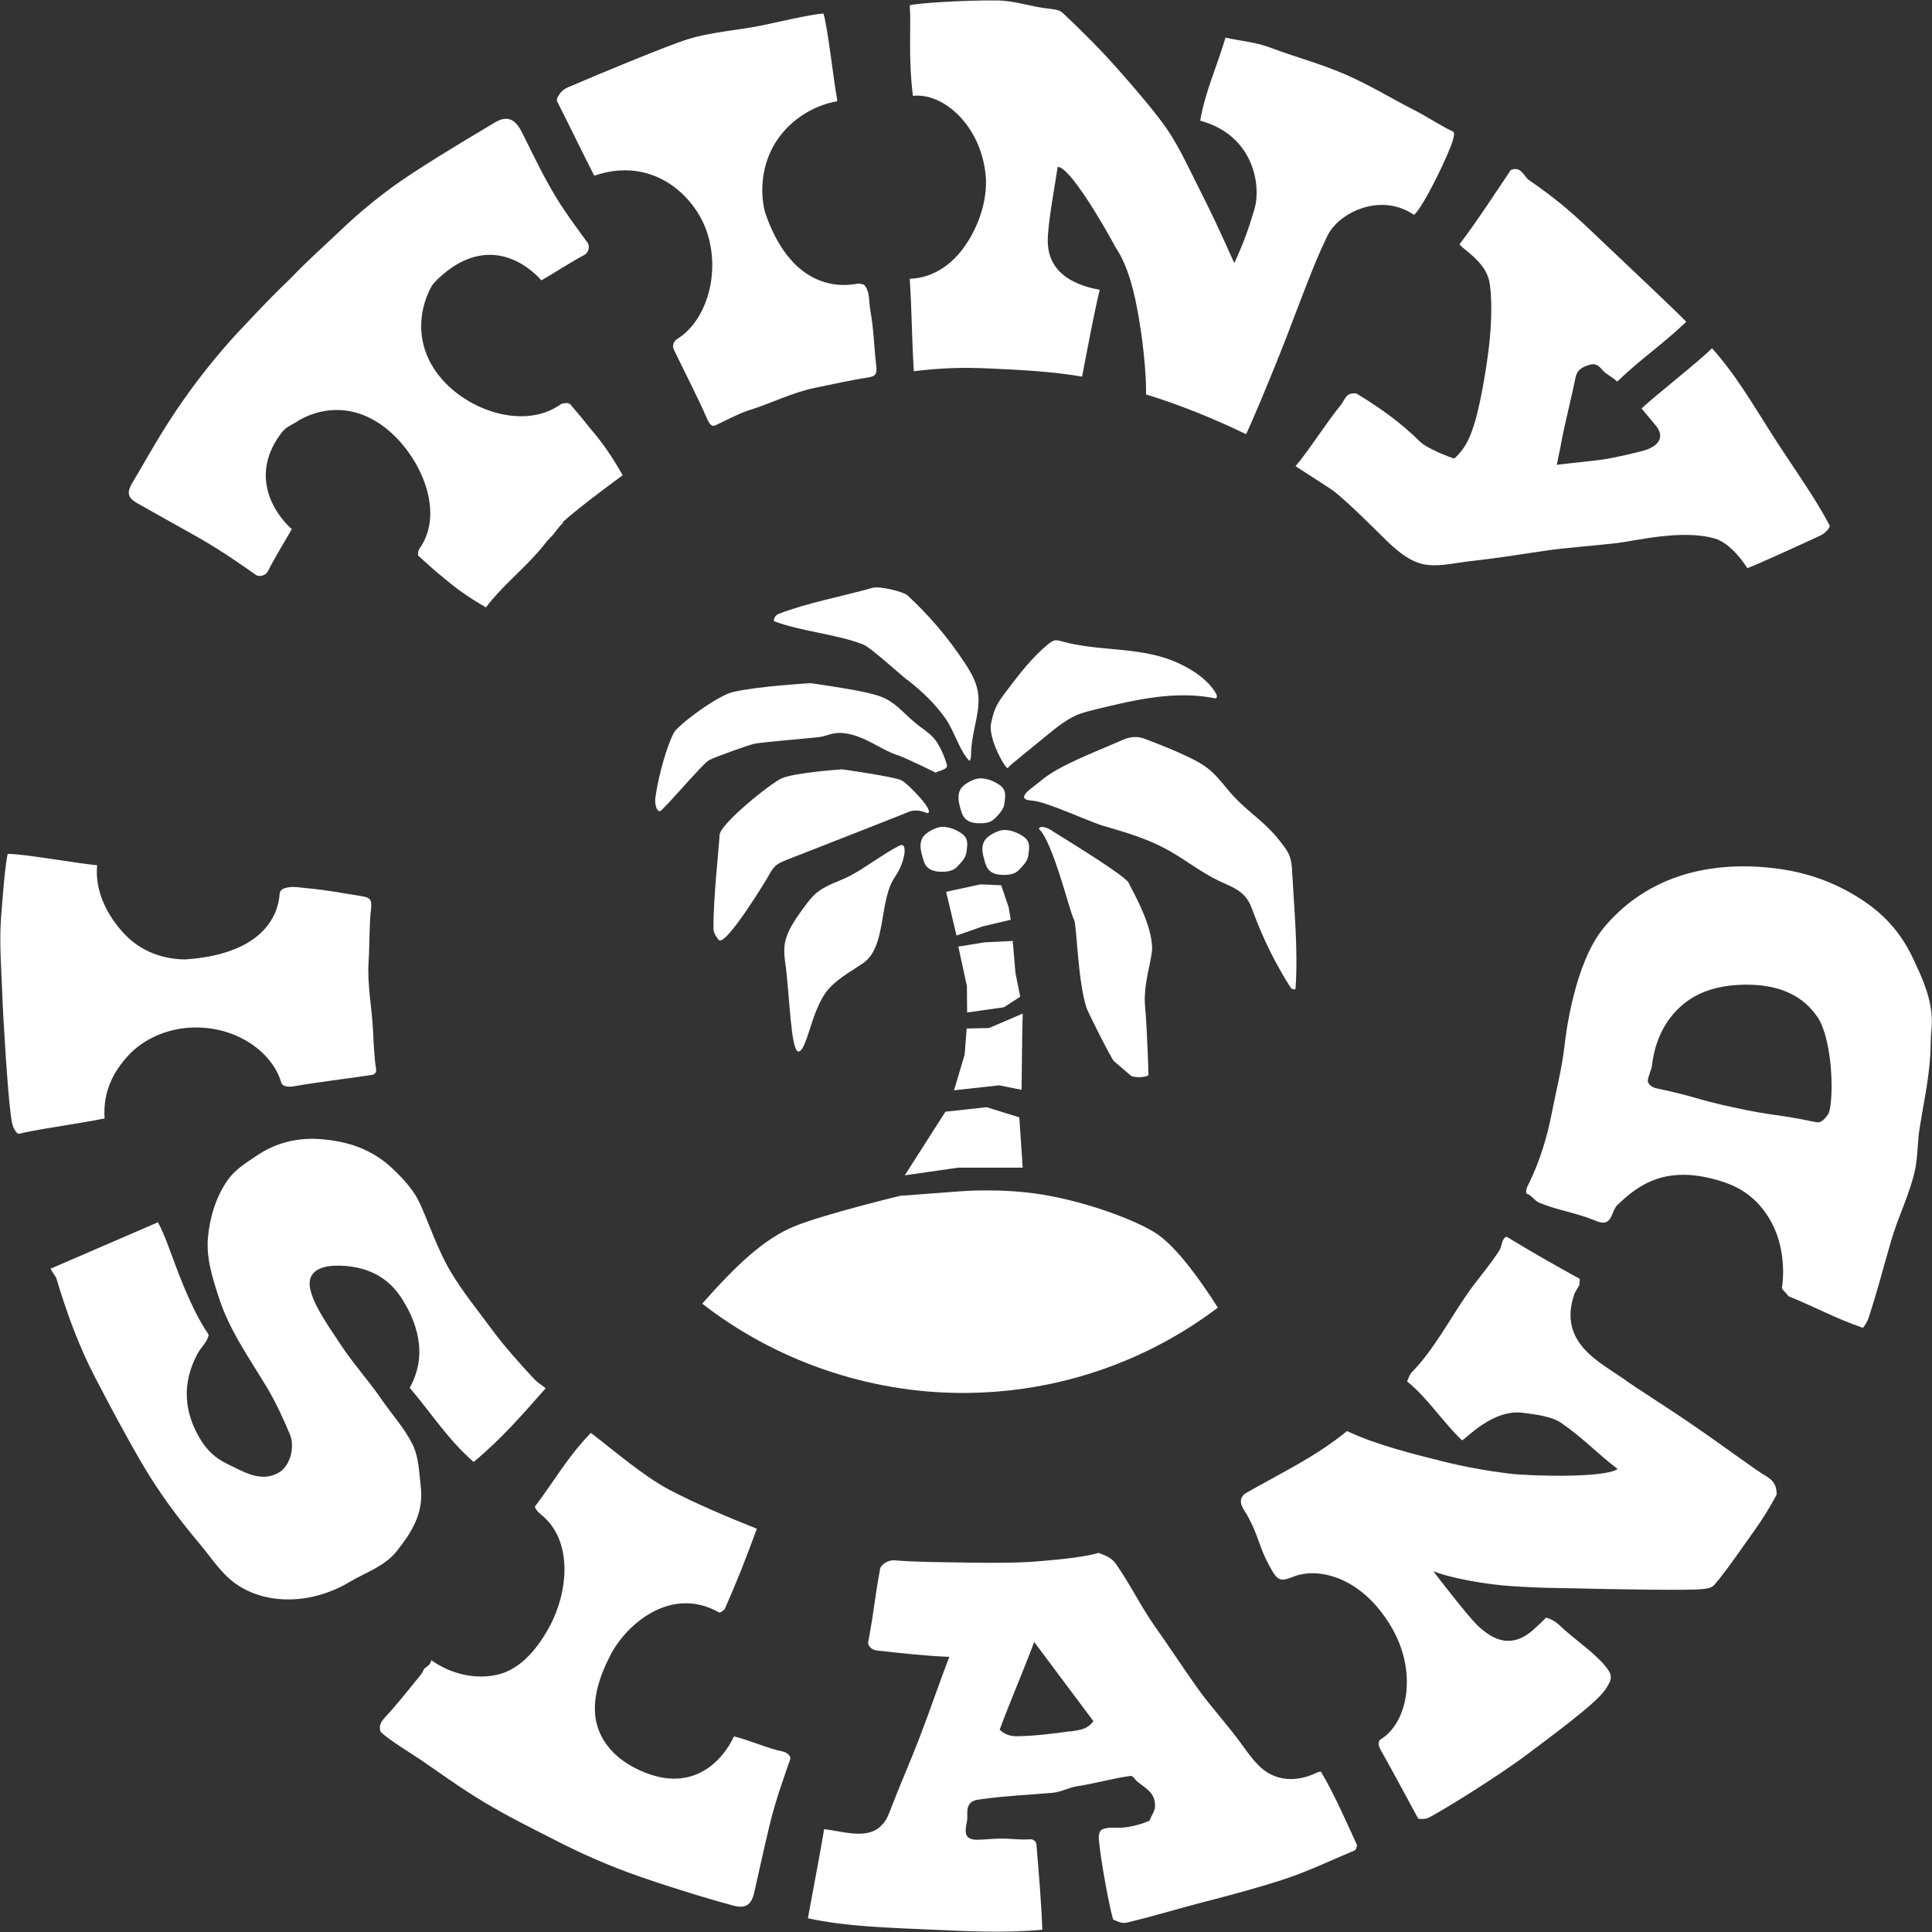
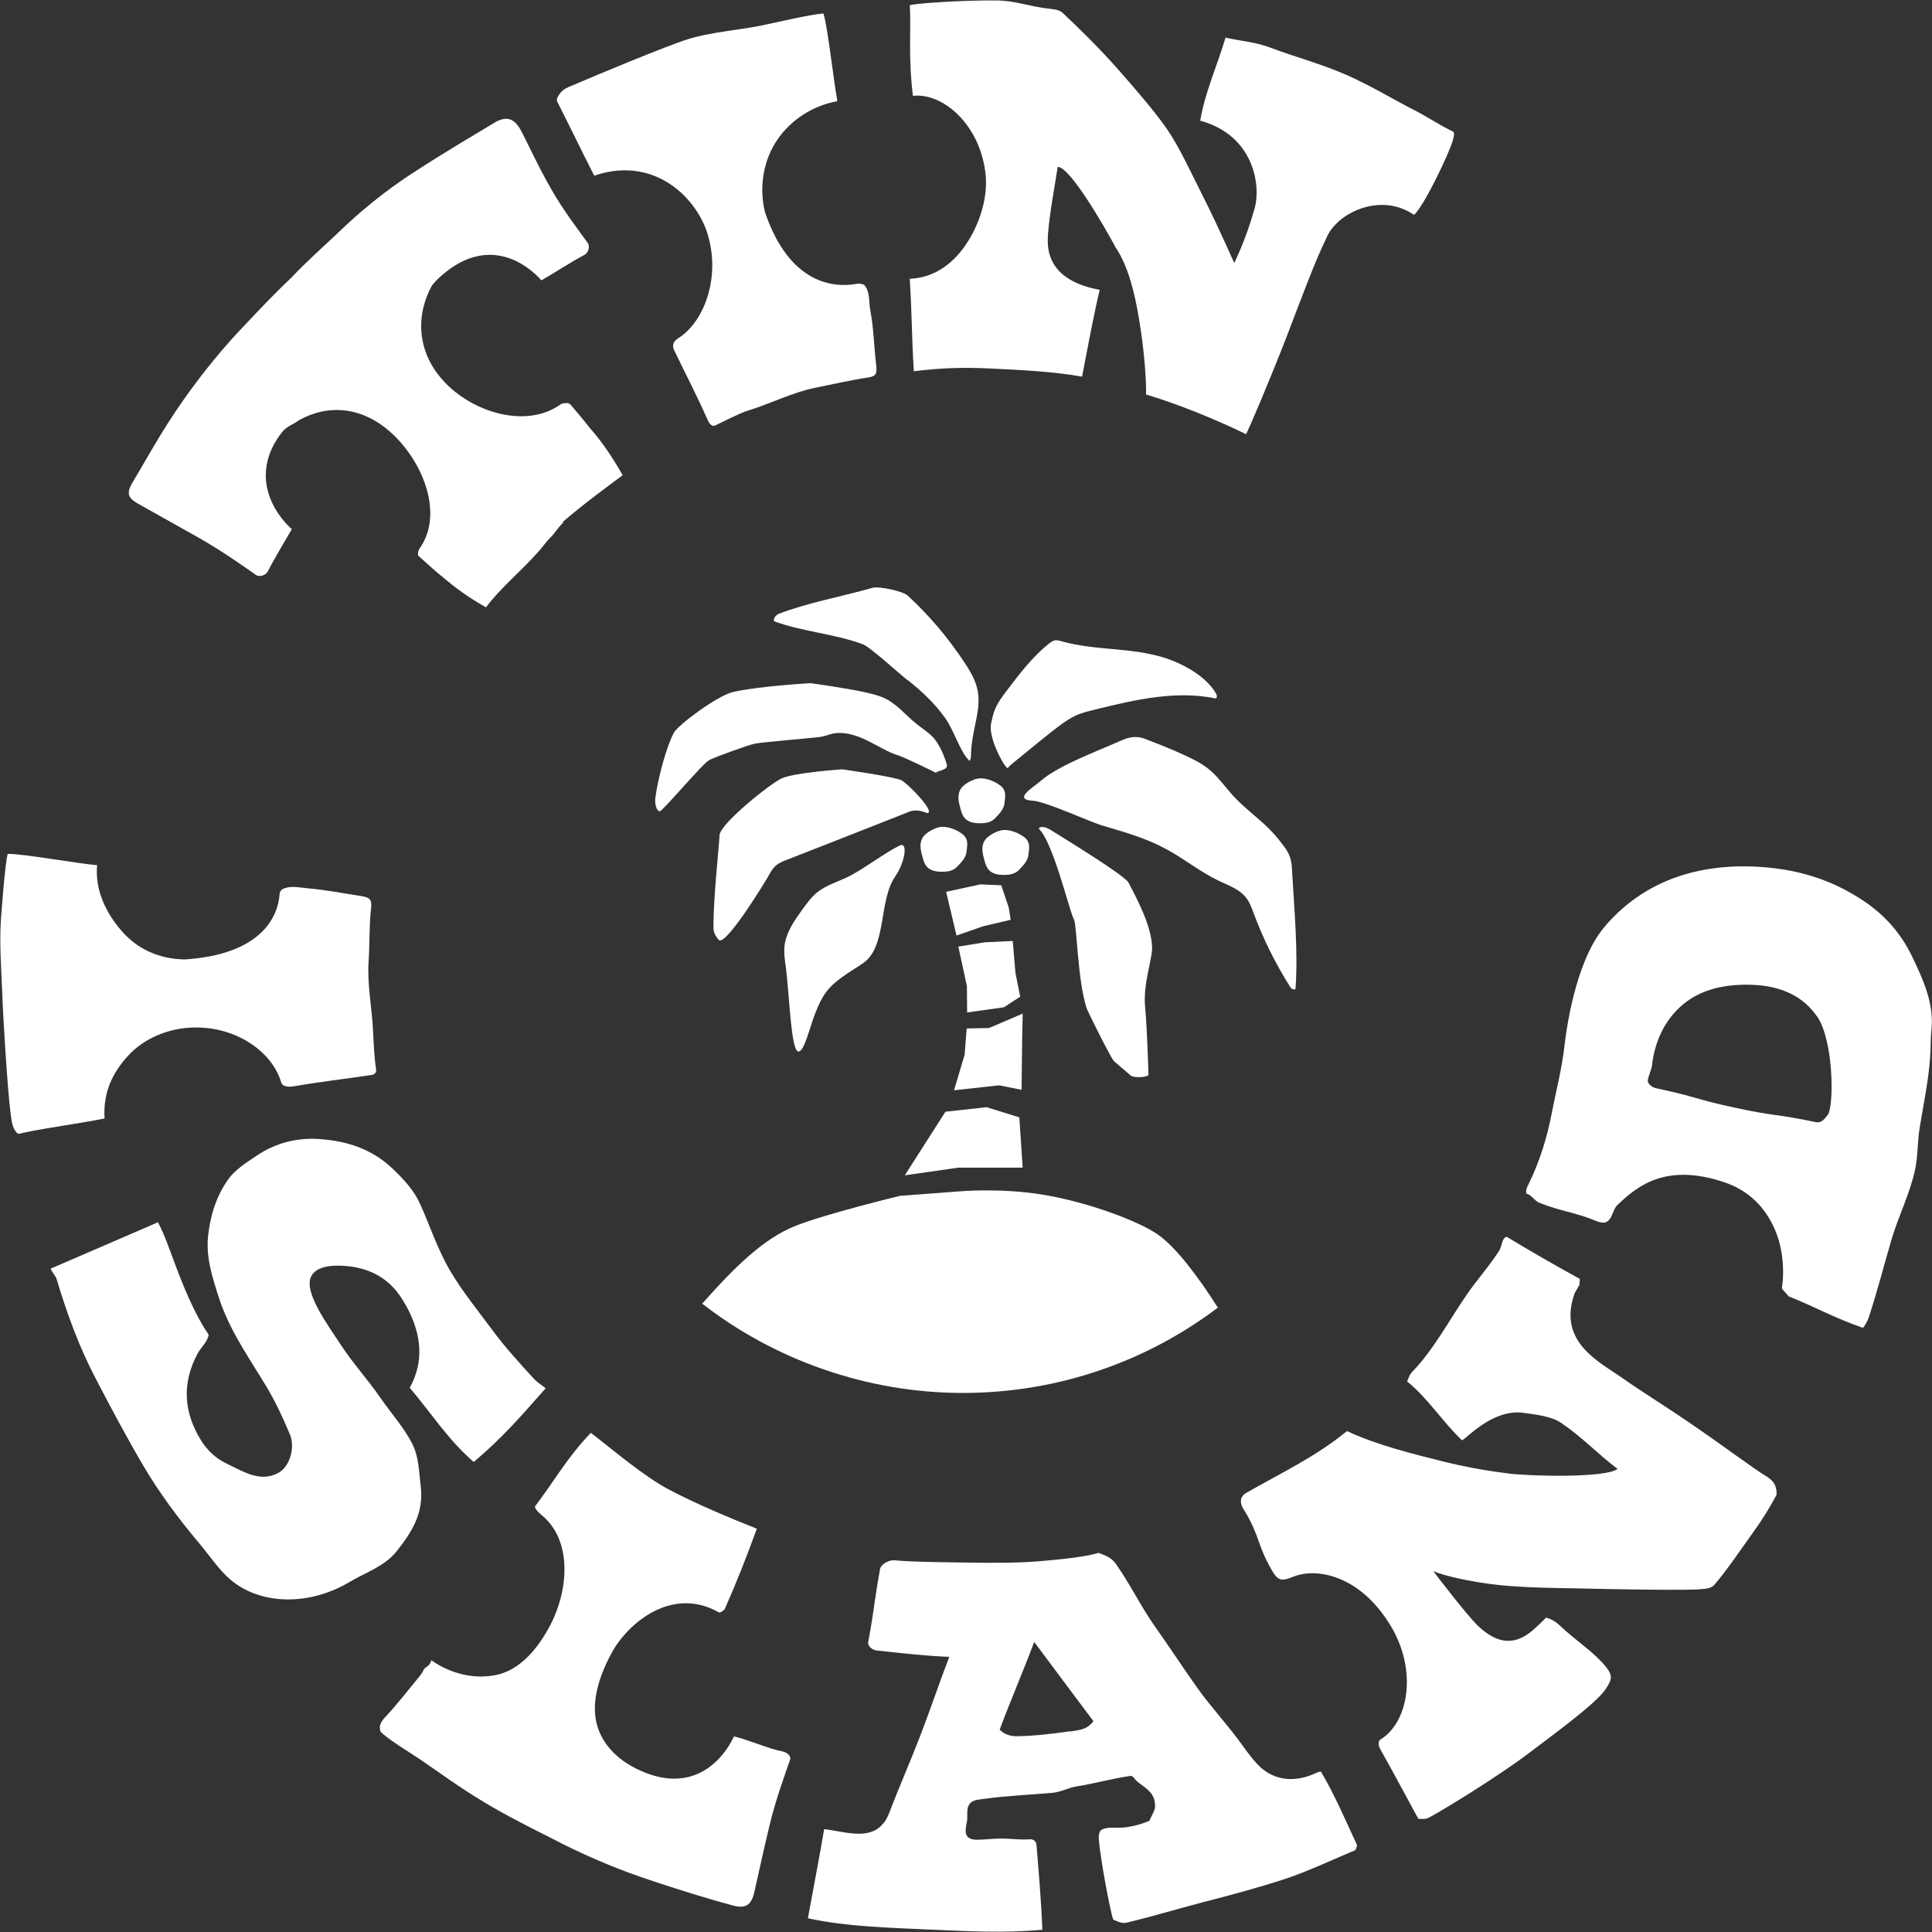
<svg xmlns="http://www.w3.org/2000/svg" width="203" height="203" viewBox="0 0 203 203" fill="none">
  <rect x="0" y="0" width="203" height="203" fill="#333333" stroke="none" />
  <g clip-path="url(#clip0_2246_1045)">
    <path d="M127.984 137.38C120.533 143.02 111.23 146.361 101.144 146.361C91.058 146.361 81.328 142.854 73.781 136.977C77.27 133.043 80.237 130.152 83.535 128.825C86.644 127.569 94.57 125.649 94.57 125.649L100.883 125.175C100.883 125.175 105.202 124.796 109.592 125.53C114.576 126.36 119.797 128.398 121.672 129.725C123.618 131.1 125.92 134.18 127.984 137.427V137.38Z" fill="white" />
    <path d="M96.92 88.064C96.564 88.68 96.754 89.438 96.944 90.102C97.038 90.457 97.157 90.813 97.394 91.074C97.798 91.524 98.486 91.619 99.103 91.595C99.507 91.595 99.91 91.524 100.242 91.334C100.456 91.192 100.646 91.002 100.812 90.813C101.049 90.552 101.286 90.291 101.429 89.96C101.547 89.699 101.571 89.415 101.595 89.154C101.642 88.822 101.666 88.443 101.524 88.135C101.429 87.898 101.239 87.708 101.025 87.566C100.408 87.116 99.34 86.713 98.557 86.95C97.988 87.116 97.181 87.543 96.896 88.088L96.92 88.064Z" fill="white" />
    <path d="M103.422 88.395C103.066 89.011 103.256 89.769 103.446 90.433C103.541 90.788 103.66 91.144 103.897 91.405C104.3 91.855 104.989 91.95 105.606 91.926C106.009 91.926 106.412 91.855 106.745 91.665C106.958 91.523 107.148 91.334 107.314 91.144C107.552 90.883 107.789 90.623 107.931 90.291C108.05 90.03 108.074 89.746 108.097 89.485C108.145 89.153 108.169 88.774 108.026 88.466C107.931 88.229 107.741 88.04 107.528 87.897C106.911 87.447 105.843 87.044 105.06 87.281C104.49 87.447 103.683 87.874 103.399 88.419L103.422 88.395Z" fill="white" />
    <path d="M100.907 82.968C100.551 83.584 100.741 84.343 100.93 85.006C101.025 85.362 101.144 85.717 101.381 85.978C101.785 86.428 102.473 86.523 103.09 86.499C103.493 86.499 103.897 86.428 104.229 86.239C104.443 86.096 104.633 85.907 104.799 85.717C105.036 85.457 105.273 85.196 105.416 84.864C105.534 84.603 105.558 84.319 105.582 84.058C105.629 83.727 105.653 83.347 105.511 83.039C105.416 82.802 105.226 82.613 105.012 82.471C104.395 82.02 103.327 81.617 102.544 81.854C101.975 82.02 101.168 82.447 100.883 82.992L100.907 82.968Z" fill="white" />
    <path d="M99.34 116.81L95.069 123.493L100.693 122.687H107.457L107.101 117.402L103.66 116.336L99.34 116.81Z" fill="white" />
    <path d="M100.242 114.558L104.989 114.037L107.338 114.511L107.409 108.658L107.457 106.501L103.921 108.018L101.571 108.065L101.358 110.814L100.242 114.558Z" fill="white" />
    <path d="M101.619 106.382L105.487 105.837L107.196 104.724L106.697 102.235L106.412 98.87L103.446 99.012L100.693 99.463L101.595 103.61L101.619 106.382Z" fill="white" />
    <path d="M106.199 96.642L103.28 97.33L100.503 98.301L99.412 93.704L103.019 92.922L105.202 93.017L105.985 95.339L106.199 96.642Z" fill="white" />
    <path d="M112.844 96.619C113.152 97.14 113.2 102.804 114.149 105.861C114.291 106.335 116.783 111.264 117.044 111.501C117.638 111.999 118.231 112.52 118.824 113.018C119.109 113.255 120.462 113.231 120.675 112.947C120.675 112.947 120.533 107.994 120.319 105.79C120.082 103.444 121.079 100.766 121.055 99.581C121.007 97.259 119.417 94.368 118.587 92.756C118.207 91.998 112.322 88.419 110.447 87.234C109.474 86.618 109.047 86.997 109.189 87.116C110.684 88.585 112.393 95.837 112.844 96.619Z" fill="white" />
    <path d="M117.543 77.921C118.136 77.66 118.753 77.4 119.417 77.447C119.844 77.447 120.272 77.613 120.675 77.779C121.98 78.276 123.286 78.798 124.543 79.39C125.326 79.746 126.133 80.149 126.822 80.67C127.628 81.286 128.269 82.068 128.91 82.85C130.998 85.41 132.754 86.049 134.724 88.68C135.009 89.059 135.317 89.462 135.484 89.912C135.697 90.434 135.745 91.026 135.768 91.595C135.982 95.458 136.409 100.008 136.124 103.847C136.124 104.06 135.768 103.942 135.626 103.8C134.06 101.335 132.754 98.728 131.734 95.979C131.52 95.387 131.307 94.794 130.903 94.296C130.215 93.42 129.1 93.04 128.103 92.567C126.133 91.642 124.448 90.244 122.55 89.225C120.462 88.088 118.16 87.424 115.881 86.76C114.576 86.381 109.853 84.201 108.501 84.13C106.341 84.011 108.667 82.661 109.355 82.044C111.206 80.433 115.264 78.94 117.495 77.945L117.543 77.921Z" fill="white" />
-     <path d="M105.867 80.74C106.009 80.527 106.223 80.361 106.412 80.195C107.646 79.2 108.857 78.181 110.091 77.186C111.016 76.427 111.966 75.669 113.057 75.171C113.745 74.863 114.505 74.697 115.241 74.508C119.322 73.512 123.547 72.541 127.652 73.37C127.913 73.418 127.89 73.086 127.795 72.92C126.917 71.332 124.994 70.147 123.309 69.46C121.458 68.701 119.441 68.441 117.448 68.251C115.454 68.062 113.437 67.919 111.515 67.374C111.301 67.303 111.064 67.256 110.85 67.28C110.613 67.327 110.423 67.469 110.233 67.611C108.477 69.01 107.101 70.834 105.748 72.612C105.321 73.18 104.894 73.749 104.609 74.389C104.372 74.91 104.253 75.479 104.134 76.024C103.802 77.636 105.724 80.93 105.89 80.693L105.867 80.74Z" fill="white" />
+     <path d="M105.867 80.74C106.009 80.527 106.223 80.361 106.412 80.195C111.016 76.427 111.966 75.669 113.057 75.171C113.745 74.863 114.505 74.697 115.241 74.508C119.322 73.512 123.547 72.541 127.652 73.37C127.913 73.418 127.89 73.086 127.795 72.92C126.917 71.332 124.994 70.147 123.309 69.46C121.458 68.701 119.441 68.441 117.448 68.251C115.454 68.062 113.437 67.919 111.515 67.374C111.301 67.303 111.064 67.256 110.85 67.28C110.613 67.327 110.423 67.469 110.233 67.611C108.477 69.01 107.101 70.834 105.748 72.612C105.321 73.18 104.894 73.749 104.609 74.389C104.372 74.91 104.253 75.479 104.134 76.024C103.802 77.636 105.724 80.93 105.89 80.693L105.867 80.74Z" fill="white" />
    <path d="M94.048 92.116C92.316 94.604 93.194 99.462 90.702 101.192C89.254 102.187 87.617 103.017 86.644 104.462C86.264 105.031 85.98 105.671 85.719 106.311C85.101 107.828 84.508 110.553 83.891 110.482C83.084 110.411 82.966 104.533 82.538 101.382C82.444 100.742 82.372 100.102 82.42 99.462C82.562 98.04 83.416 96.808 84.247 95.647C84.746 94.959 85.244 94.248 85.908 93.727C86.905 92.945 88.186 92.613 89.326 92.021C90.868 91.215 92.98 89.603 94.523 88.845C95.425 88.395 95.116 90.575 94.048 92.116Z" fill="white" />
    <path d="M97.371 85.409C96.967 85.267 96.54 85.124 96.113 85.172C95.757 85.172 95.425 85.314 95.116 85.456C90.963 87.091 86.834 88.727 82.681 90.338C82.254 90.504 81.826 90.67 81.494 90.978C81.115 91.31 80.901 91.76 80.664 92.186C80.664 92.186 76.558 99.035 75.585 98.822C75.419 98.656 74.992 98.135 74.968 97.613C74.921 94.604 75.561 88.869 75.609 87.731C75.68 86.546 80.996 82.281 82.135 81.783C83.511 81.167 88.495 80.835 88.495 80.835C88.495 80.835 94.025 81.617 94.737 81.996C95.425 82.352 98.51 85.527 97.347 85.432L97.371 85.409Z" fill="white" />
    <path d="M95.306 71.427C94.404 70.716 91.438 67.991 90.678 67.707C87.736 66.593 84.318 66.379 81.376 65.289C81.186 65.171 81.447 64.649 81.803 64.507C84.841 63.322 88.566 62.659 91.699 61.758C92.387 61.569 94.903 62.137 95.354 62.564C97.632 64.649 99.625 67.019 101.334 69.602C101.856 70.384 102.354 71.214 102.615 72.114C103.304 74.484 102.022 76.57 102.022 79.532C102.022 79.674 101.88 79.959 101.88 79.959C100.907 79.082 100.242 76.736 99.317 75.456C98.225 73.915 96.825 72.588 95.33 71.427H95.306Z" fill="white" />
    <path d="M99.53 80.503C99.293 79.579 98.723 78.204 98.059 77.493C97.537 76.925 96.849 76.522 96.255 76.024C95.187 75.171 94.309 74.057 93.099 73.441C92.363 73.062 91.556 72.896 90.75 72.707C88.922 72.304 85.173 71.782 85.173 71.782C85.173 71.782 79.714 72.09 77.033 72.707C75.371 73.086 71.266 76.166 70.815 76.972C70.079 78.323 69.178 81.546 68.869 83.75C68.774 84.39 68.94 85.195 69.32 85.243C69.605 85.267 73.805 80.243 74.517 79.863C75.158 79.532 78.623 78.276 79.335 78.133C80.426 77.944 85.719 77.517 86.241 77.422C86.668 77.351 87.047 77.185 87.475 77.091C88.709 76.83 89.966 77.257 91.106 77.802C92.245 78.347 93.313 79.058 94.499 79.413C94.903 79.532 98.818 81.38 98.415 81.262C97.893 81.096 99.625 80.954 99.483 80.456L99.53 80.503Z" fill="white" />
    <path d="M148.512 22.537C144.953 20.143 140.372 22.442 139.352 25.049C138.142 27.49 136.646 31.59 135.151 35.476C133.229 40.405 131.354 44.766 130.927 45.619C127.747 44.079 123.831 42.467 120.414 41.448C120.462 40.239 120.272 37.016 119.678 33.509C119.227 30.831 118.587 28.035 117.21 25.973C116.024 23.769 112.417 17.513 111.135 17.536C110.85 19.432 110.115 23.319 110.091 25.215C110.043 28.935 113.342 30.049 115.549 30.452C114.932 33.011 114.244 36.732 113.698 39.576C110.66 39.031 107.148 38.865 104.134 38.723C101.168 38.581 98.961 38.652 96.018 39.007C95.781 35.026 95.828 33.154 95.591 29.291C98.272 29.196 100.313 27.561 101.666 25.428C103.09 23.2 103.778 20.546 103.565 18.39C103.043 13.152 99.103 9.716 95.923 10.071C95.401 5.829 95.757 2.772 95.591 0.568C95.733 0.379 101.263 -0 104.704 0.047C106.792 0.071 108.216 0.711 110.304 0.924C110.85 0.995 111.301 1.019 111.705 1.398C113.318 2.915 115.454 5 117.424 7.228C119.394 9.455 121.34 11.73 122.597 13.531C123.95 15.498 125.16 18.176 126.371 20.57C128.269 24.338 129.622 27.561 129.693 27.632C130.666 25.546 131.236 23.935 131.829 21.897C132.493 19.598 131.829 14.242 126.11 12.678C126.608 9.692 127.89 6.92 128.768 3.957C130.737 4.384 131.853 4.384 133.656 5.071C136.124 5.995 138.877 6.73 141.464 7.867C144.051 9.005 146.471 10.498 148.821 11.683C149.699 12.133 151.692 13.389 152.618 13.792C152.926 13.934 152.736 14.384 152.618 14.858C152.262 16.067 149.77 21.399 148.607 22.561L148.512 22.537Z" fill="white" />
-     <path d="M183.611 59.719C182.852 58.511 181.523 56.971 180.194 56.591C176.8 55.572 171.746 56.852 169.871 57.065C167.26 57.373 164.697 57.516 162.158 57.895C159.642 58.274 157.103 58.677 154.493 58.961C153.021 59.127 151.526 59.506 150.079 59.364C148.346 59.198 146.946 58.013 145.688 56.805C144.81 55.952 141.725 52.823 140.064 51.544C139.827 51.354 136.575 49.292 136.124 48.984C137.572 47.278 139.447 44.292 140.894 42.538C141.322 42.017 141.393 41.187 142.532 41.353C144.81 42.728 147.16 44.363 149.224 46.425C149.865 47.065 152.238 48.036 152.808 48.178C154.113 47.017 154.564 45.666 154.991 44.268C155.418 42.846 156.011 39.86 156.391 36.898C156.795 33.841 156.771 30.831 156.462 29.457C155.988 27.419 153.567 26.092 153.354 25.665C155.133 23.343 157.079 20.333 158.741 17.868C159.832 17.394 160.141 18.579 160.639 18.911C164.887 21.85 166.169 23.343 169.871 26.802C171.318 28.177 176.919 33.462 177.18 33.817C174.522 36.329 172.576 37.562 169.918 40.097C169.515 39.671 168.755 39.315 168.423 38.936C167.972 38.415 167.687 38.13 166.975 38.344C166.216 38.581 165.694 38.889 165.552 39.647C165.267 41.116 164.318 44.955 164.056 46.448C163.938 47.183 163.724 47.989 163.582 48.842C165.243 48.629 166.904 48.486 168.471 48.273C169.325 48.155 172.315 47.515 173.122 47.207C174.403 46.709 174.854 45.809 174 44.742C173.668 44.339 172.885 43.415 172.481 42.917C173.834 41.638 178.58 37.917 179.885 36.59C182.496 39.505 184.394 42.846 186.293 45.809C188.429 49.126 190.636 52.16 192.25 55.217C192.25 55.596 191.656 56.094 191.253 56.283C189.402 57.136 183.991 59.625 183.564 59.696L183.611 59.719Z" fill="white" />
    <path d="M59.139 54.838C61.156 53.084 63.482 51.378 65.428 49.932C64.289 47.941 63.269 46.448 61.963 44.955C61.322 44.126 60.634 43.32 59.827 42.372L59.661 42.514C59.661 42.491 59.756 42.372 59.733 42.349C59.305 42.349 59.068 42.372 58.902 42.491C55.342 45.026 49.884 43.391 46.846 40.287C43.619 36.993 43.737 32.94 45.399 29.978C45.826 29.433 46.348 28.983 46.965 28.485C51.474 25.001 55.271 27.632 56.885 29.457C58.214 28.698 60.136 27.442 61.417 26.779C61.821 26.566 62.011 25.902 61.75 25.523C60.895 24.314 59.187 22.134 57.858 19.764C56.434 17.276 55.271 14.669 54.678 13.602C54.013 12.441 53.206 12.157 51.996 12.868C50.43 13.816 47.012 15.806 43.405 18.153C40.534 20.001 37.709 22.323 35.55 24.433C33.984 25.902 32.204 27.49 30.59 29.196C28.881 30.808 27.244 32.538 25.773 34.102C23.66 36.282 21.335 39.102 19.365 41.898C16.873 45.406 15.022 48.913 14.049 50.477C13.313 51.686 13.29 52.231 14.453 52.894C15.521 53.511 18.155 54.956 20.789 56.449C23.305 57.871 25.678 59.554 26.888 60.407C27.268 60.667 27.932 60.454 28.146 60.028C28.787 58.748 29.902 56.923 30.661 55.596C28.834 53.984 26.128 49.932 29.617 45.429C30.092 44.79 30.875 44.576 31.421 44.15C34.387 42.491 38.137 42.562 41.435 45.785C44.544 48.818 46.609 54.103 44.07 57.658C43.975 57.847 43.904 57.942 43.927 58.369C43.951 58.369 45.612 59.933 46.443 60.573C47.962 61.852 49.077 62.682 51.07 63.819C52.494 61.852 54.773 60.004 56.529 58.013C57.003 57.492 57.383 56.923 57.834 56.473C58.309 56.023 58.641 55.406 59.163 54.932L59.139 54.838Z" fill="white" />
    <path d="M87.949 10.64C85.41 11.091 83.061 12.607 81.637 14.74C80.308 16.707 79.691 19.504 80.379 22.3C82.989 29.955 87.712 30.263 90.061 29.812C90.275 29.789 90.536 29.812 90.797 29.931C91.438 30.642 91.272 31.685 91.438 32.562C91.817 34.623 91.817 36.211 92.055 38.297C92.15 39.221 92.126 39.529 91.177 39.671C89.397 39.932 87.475 40.382 85.695 40.737C83.298 41.211 80.948 42.42 78.623 43.131C77.579 43.463 75.989 44.316 75.111 44.719C74.802 44.861 74.517 44.482 74.375 44.174C73.236 41.567 72.025 39.292 70.815 36.756C70.602 36.282 70.768 35.856 71.219 35.571C74.161 33.746 75.823 28.722 74.209 24.172C73.52 22.253 71.907 20.025 69.51 18.817C67.588 17.845 65.191 17.513 62.438 18.461C61.133 15.902 59.804 13.153 58.546 10.664C58.427 10.427 58.617 10.167 58.759 9.93C59.163 9.29 59.78 9.148 60.302 8.911C62.485 7.963 70.056 4.811 72.263 4.123C74.588 3.389 77.507 3.176 79.904 2.702C81.115 2.465 85.173 1.493 86.525 1.422C86.976 2.867 87.641 8.887 87.973 10.522L87.949 10.64Z" fill="white" />
    <path d="M149.011 191.08C147.848 188.947 146.448 186.317 145.261 184.208C144.976 183.71 144.715 183.307 144.953 182.833C147.99 181.079 148.987 175.558 146.115 170.818C142.888 165.486 138.355 164.704 135.935 165.652C134.582 166.197 134.273 166.126 133.538 164.822C132.138 162.334 132.375 161.552 130.951 159.04C130.69 158.59 130.286 158.163 130.405 157.5C130.453 157.31 130.666 157.026 130.832 156.931C134.558 154.774 138.07 153.187 141.535 150.366C144.644 151.836 148.536 152.784 151.74 153.589C153.971 154.134 156.201 154.537 158.48 154.822C160.687 155.106 168.66 155.319 169.966 154.348C167.782 152.689 166.335 151.077 164.009 149.49C162.989 148.802 161.28 148.613 160.046 148.447C156.842 148.02 154.066 151.172 153.615 151.338C151.597 149.419 150.007 146.883 147.848 145.153C148.061 144.679 148.061 144.489 148.394 144.134C150.648 141.811 152.357 138.565 154.184 135.934C155.062 134.654 156.747 132.687 157.554 131.36C157.839 130.863 157.768 130.175 158.29 129.938C160.782 131.455 163.392 132.948 165.979 134.37C166.05 134.607 165.908 134.678 165.979 134.939C165.718 135.508 165.504 135.673 165.385 136.076C163.748 141.006 167.948 143.044 170.44 144.774C172.22 146.053 175.234 147.902 178.034 149.845C181.286 152.073 184.3 154.348 185.534 155.082C186.151 155.462 186.696 155.888 186.673 157.049C186.008 158.305 185.273 159.514 184.276 160.912C183.089 162.547 181.475 164.965 180.147 166.505C179.791 166.932 179.174 166.932 178.723 166.979C177.394 167.121 169.989 167.003 165.148 166.884C163.653 166.86 160.687 166.837 157.815 166.576C154.683 166.268 151.669 165.557 150.601 165.083C150.909 165.51 154.066 169.609 155.181 170.723C156.984 172.477 158.907 173.188 161.114 171.245C161.422 170.96 162.229 170.226 162.443 169.965C163.416 170.226 163.867 170.794 164.484 171.339C165.836 172.524 167.593 173.733 168.732 175.131C169.515 176.103 169.349 176.529 168.66 177.548C167.616 179.089 162.585 182.715 160.544 184.279C157.269 186.743 151.574 190.227 150.174 190.962C149.865 191.128 149.58 191.151 149.034 191.104L149.011 191.08Z" fill="white" />
    <path d="M195.714 139.512C192.606 138.422 190.849 137.379 187.907 136.194C187.764 135.91 187.408 135.697 187.218 135.341C187.29 135.128 187.812 131.668 186.198 128.563C185.272 126.786 183.754 125.056 181.048 124.179C175.163 122.26 172.196 124.44 169.942 126.62C169.562 126.976 169.467 127.615 169.159 128.066C168.779 128.611 168.304 128.516 167.687 128.279C165.433 127.355 164.009 127.284 161.754 126.383C161.232 126.17 160.924 125.554 160.378 125.411C160.307 125.032 160.426 124.772 160.615 124.416C161.778 122.046 162.561 119.511 163.06 116.904C163.511 114.558 164.128 112.235 164.389 109.842C164.507 108.846 165.385 101.263 168.518 97.471C170.345 95.267 172.98 93.182 176.563 92.02C179.221 91.167 182.472 90.764 186.317 91.215C189.829 91.618 192.962 92.731 195.904 94.722C198.111 96.215 199.749 98.111 200.888 100.457C202.074 102.945 203.261 105.457 202.929 108.325C202.834 109.202 202.881 110.102 202.81 111.003C202.644 113.539 202.098 116.027 201.695 118.563C201.457 120.032 201.529 121.572 201.196 123.018C200.651 125.483 199.464 127.805 198.752 130.222C197.945 132.971 197.233 135.768 196.331 138.493C196.213 138.825 195.928 139.346 195.714 139.536V139.512ZM190.921 106.808C189.568 104.818 187.29 103.514 183.777 103.467C180.74 103.419 178.509 104.154 176.848 105.529C174.949 107.116 173.858 109.391 173.573 111.998C173.573 112.211 173.217 113.017 173.146 113.467C173.074 113.918 173.644 114.297 174.119 114.368C178.272 115.245 178.224 115.529 182.377 116.406C186.53 117.307 186.601 117.022 190.754 117.899C191.372 118.041 191.68 117.615 192.06 117.117C192.7 116.24 192.7 109.368 190.921 106.785V106.808Z" fill="white" />
    <path d="M77.151 182.454C78.646 182.809 80.782 183.757 82.182 184.018C82.633 184.113 83.155 184.444 83.013 184.895C82.538 186.293 81.518 189.018 80.853 191.814C80.141 194.753 79.525 197.692 79.24 198.9C78.931 200.18 78.314 200.583 76.962 200.204C75.182 199.73 71.385 198.616 67.326 197.218C64.099 196.104 60.777 194.635 58.071 193.213C55.817 192.075 53.254 190.795 50.928 189.397C48.27 187.809 45.897 186.056 44.188 184.895C43.286 184.278 40.795 182.785 39.988 181.956C39.75 181.316 40.083 180.842 40.462 180.439C41.673 179.136 42.836 177.667 43.951 176.292C44.236 175.96 44.402 175.723 44.568 175.344C44.924 175.036 45.161 175.012 45.327 174.444C47.344 175.889 49.979 176.529 52.376 175.937C54.488 175.392 56.22 173.638 57.62 171.126C59.756 167.334 60.255 161.812 56.813 159.111C56.671 158.969 56.315 158.708 56.196 158.305C58.237 155.627 59.59 153.139 62.082 150.556C64.526 152.428 67.588 155.082 70.317 156.528C73.046 157.973 76.606 159.466 79.525 160.627C78.314 163.922 77.507 165.983 76.131 169.111C75.87 169.301 75.728 169.467 75.538 169.42C70.696 166.647 66.021 170.415 64.218 173.756C63.055 175.96 62.105 178.615 62.675 181.032C63.221 183.307 65.025 185.179 67.825 186.269C73.141 188.355 76.083 184.681 77.104 182.477L77.151 182.454Z" fill="white" />
    <path d="M10.205 90.907C9.967 93.466 11.083 95.86 12.768 97.803C14.334 99.604 16.493 100.742 19.389 100.813C27.457 100.292 29.214 96.334 29.38 93.94C29.403 93.727 29.427 93.656 29.641 93.443C30.495 93.016 31.349 93.253 32.227 93.324C34.316 93.514 35.858 93.822 37.947 94.154C38.872 94.296 39.086 94.509 38.991 95.457C38.777 97.234 38.849 99.225 38.73 101.026C38.564 103.467 39.11 106.05 39.205 108.468C39.252 109.558 39.347 111.359 39.513 112.307C39.584 112.638 39.394 112.899 39.062 112.947C36.238 113.373 33.675 113.657 30.922 114.131C30.4 114.226 29.688 114.226 29.546 113.729C28.573 110.411 24.538 107.614 19.721 107.994C17.68 108.159 15.188 109.013 13.408 110.98C11.984 112.567 10.798 114.605 10.988 117.52C8.164 118.089 5.221 118.445 2.492 119.013C2.231 119.061 1.946 119.227 1.78 119.037C1.258 118.492 1.234 117.757 1.139 117.189C0.807 114.842 0.308 106.69 0.237 104.391C0.142 101.95 -0.071 99.083 0.095 96.642C0.19 95.41 0.498 91.026 0.807 89.722C2.326 89.675 8.591 90.812 10.252 90.907H10.205Z" fill="white" />
    <path d="M16.541 128.327C16.968 129.109 17.324 129.962 17.633 130.791C18.748 133.777 19.816 136.811 21.477 139.56C21.619 139.797 21.809 140.01 21.928 140.271C21.762 141.053 21.097 141.574 20.741 142.261C19.104 145.342 19.294 148.399 21.121 151.338C21.786 152.404 22.664 153.234 23.803 153.779C25.512 154.585 27.339 155.817 29.261 154.75C30.471 154.087 31.017 152.073 30.471 150.745C29.783 149.087 29.024 147.451 28.122 145.911C26.247 142.759 24.088 139.797 22.972 136.266C22.308 134.204 21.643 132.142 21.857 129.938C22.07 127.805 22.711 125.72 23.945 123.966C24.705 122.876 25.915 122.142 27.007 121.407C28.905 120.127 31.112 119.535 33.462 119.677C36.452 119.867 39.11 120.72 41.34 122.876C42.48 123.966 43.547 125.151 44.164 126.549C45.209 128.896 46.016 131.36 47.321 133.564C48.626 135.768 50.264 137.759 51.782 139.821C53.064 141.551 54.535 143.162 55.983 144.75C56.386 145.2 56.718 145.39 57.336 145.864C54.939 148.589 52.684 151.196 49.765 153.613C46.989 151.172 45.375 148.542 43.049 145.816C43.381 145.224 43.547 144.797 43.714 144.276C44.615 141.503 43.666 138.588 42.052 136.195C40.723 134.251 38.825 133.28 36.57 133.043C35.787 132.972 33.438 132.758 32.726 134.062C31.8 135.673 34.458 139.228 35.787 141.266C37.069 143.233 38.635 144.939 39.964 146.859C41.079 148.494 42.456 149.987 43.334 151.741C44.022 153.115 44.022 154.679 44.212 156.22C44.544 159.04 43.215 161.054 41.673 162.998C40.415 164.585 38.398 165.225 36.689 166.244C32.773 168.567 28.193 168.614 25.084 166.623C23.328 165.51 22.284 163.756 20.979 162.215C18.724 159.538 16.683 156.789 14.951 153.826C13.219 150.864 11.581 147.783 9.991 144.726C8.33 141.551 6.977 137.877 5.957 134.417C5.862 134.086 5.506 133.73 5.316 133.303C9.018 131.716 12.91 130.009 16.612 128.422L16.541 128.327Z" fill="white" />
    <path d="M138.83 186.15C138.664 186.15 138.616 186.15 138.593 186.174C138.355 186.245 138.142 186.364 137.904 186.459C135.863 187.288 133.751 187.075 132.161 185.416C131.568 184.8 131.07 184.112 130.571 183.425C129.076 181.316 127.273 179.42 125.777 177.311C124.282 175.202 122.858 173.022 121.363 170.912C119.868 168.803 118.729 166.41 117.234 164.301C116.831 163.708 116.19 163.447 115.43 163.163C113.508 163.756 109.047 164.04 108.928 164.064C106.863 164.23 104.205 164.23 101.453 164.182C98.818 164.135 96.16 164.135 93.953 163.945C93.431 163.898 92.648 164.301 92.482 164.798C91.794 168.614 91.936 168.637 91.248 172.429C91.082 172.927 91.628 173.377 92.15 173.424C94.523 173.685 97.513 174.017 99.744 174.088C98.7 176.79 97.727 179.705 96.683 182.406C95.638 185.131 94.452 187.809 93.431 190.487C93.218 191.009 93.075 191.317 92.672 191.743C91.201 193.378 88.566 192.407 86.597 192.194C86.122 195.014 85.386 198.805 84.888 201.554C88.946 202.455 93.597 202.55 97.537 202.739C101.476 202.905 105.463 203.142 109.521 202.763C109.426 200.061 109.142 196.673 108.904 193.852C108.881 193.473 108.572 193.213 108.169 193.26C107.291 193.331 106.436 193.213 105.629 193.189C104.585 193.141 103.541 193.307 102.544 193.307C101.334 193.236 101.358 192.525 101.595 191.412C101.69 190.938 101.571 190.416 101.69 189.942C101.903 189.16 102.568 189.113 103.327 189.018C105.748 188.686 108.145 188.591 110.566 188.378C111.444 188.307 112.274 187.833 113.152 187.691C115.051 187.406 116.878 186.861 118.777 186.601C119.038 186.553 119.228 186.956 119.417 187.122C120.129 187.738 121.126 188.189 121.316 189.255C121.506 190.179 121.15 190.392 120.77 191.317C119.916 191.672 119.014 191.933 117.994 192.028C117.282 192.099 116.427 191.909 115.786 192.241C115.478 192.383 115.43 192.905 115.454 193.236C115.62 195.322 116.641 200.82 116.973 201.697C117.4 201.886 117.875 202.123 118.326 202.028C120.96 201.412 123.665 200.583 126.3 199.896C129.266 199.137 132.185 198.355 135.08 197.407C137.358 196.649 139.827 195.488 141.962 194.587C142.413 194.445 142.532 194.35 142.579 193.852C141.464 191.435 140.159 188.426 138.806 186.174L138.83 186.15ZM112.44 181.908C110.589 182.169 108.714 182.406 106.816 182.43C106.199 182.43 105.558 182.264 105.036 181.743C106.175 178.686 107.433 175.794 108.667 172.524C110.85 175.439 112.796 178.069 114.885 180.842C114.244 181.766 113.295 181.79 112.44 181.932V181.908Z" fill="white" />
  </g>
  <defs>
    <clipPath id="clip0_2246_1045">
      <rect width="203" height="203" fill="white" />
    </clipPath>
  </defs>
</svg>